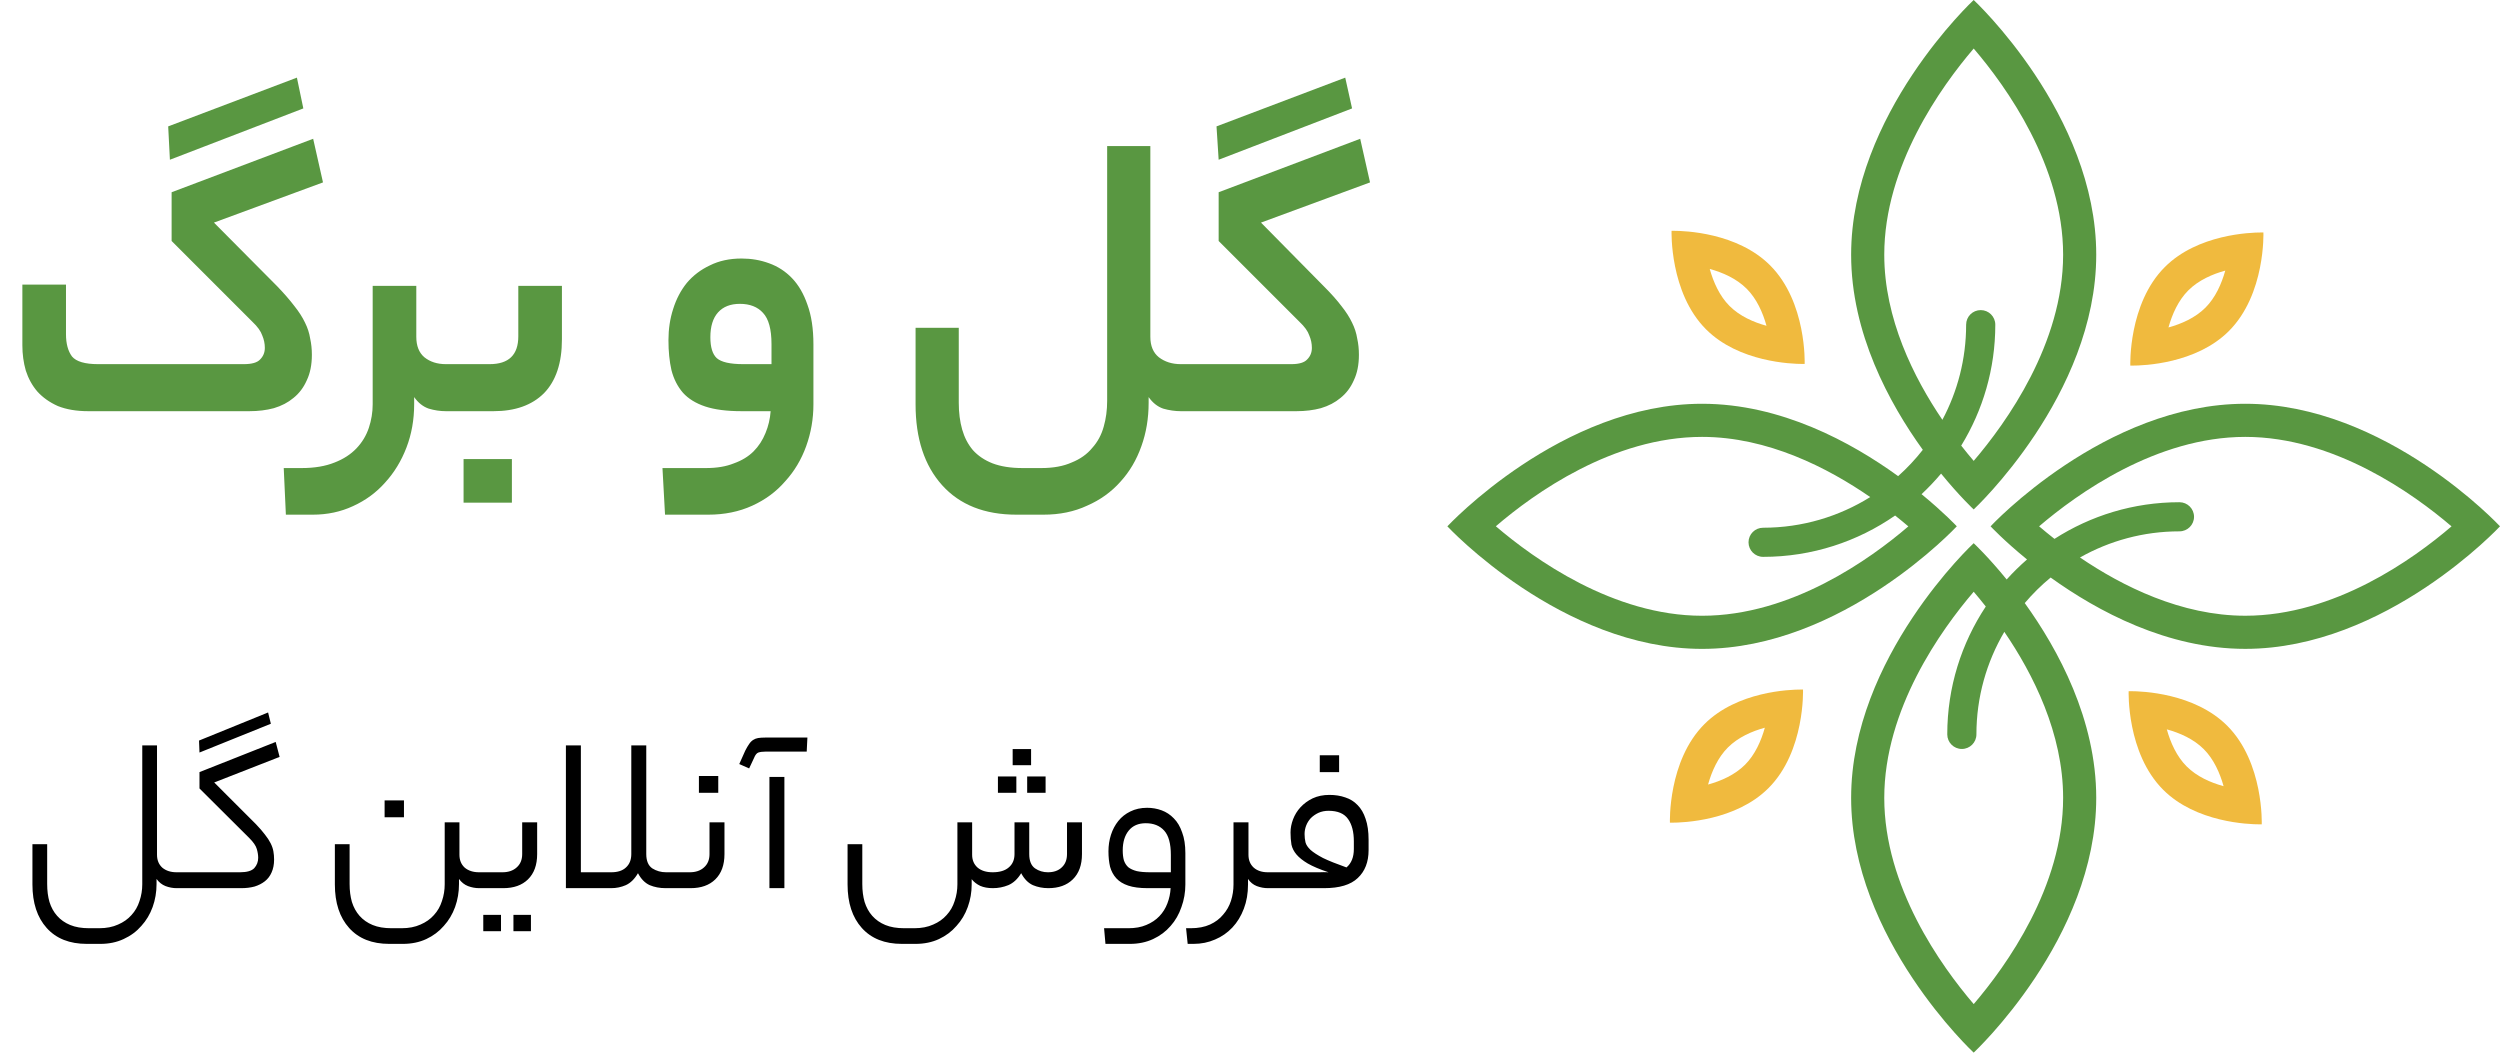
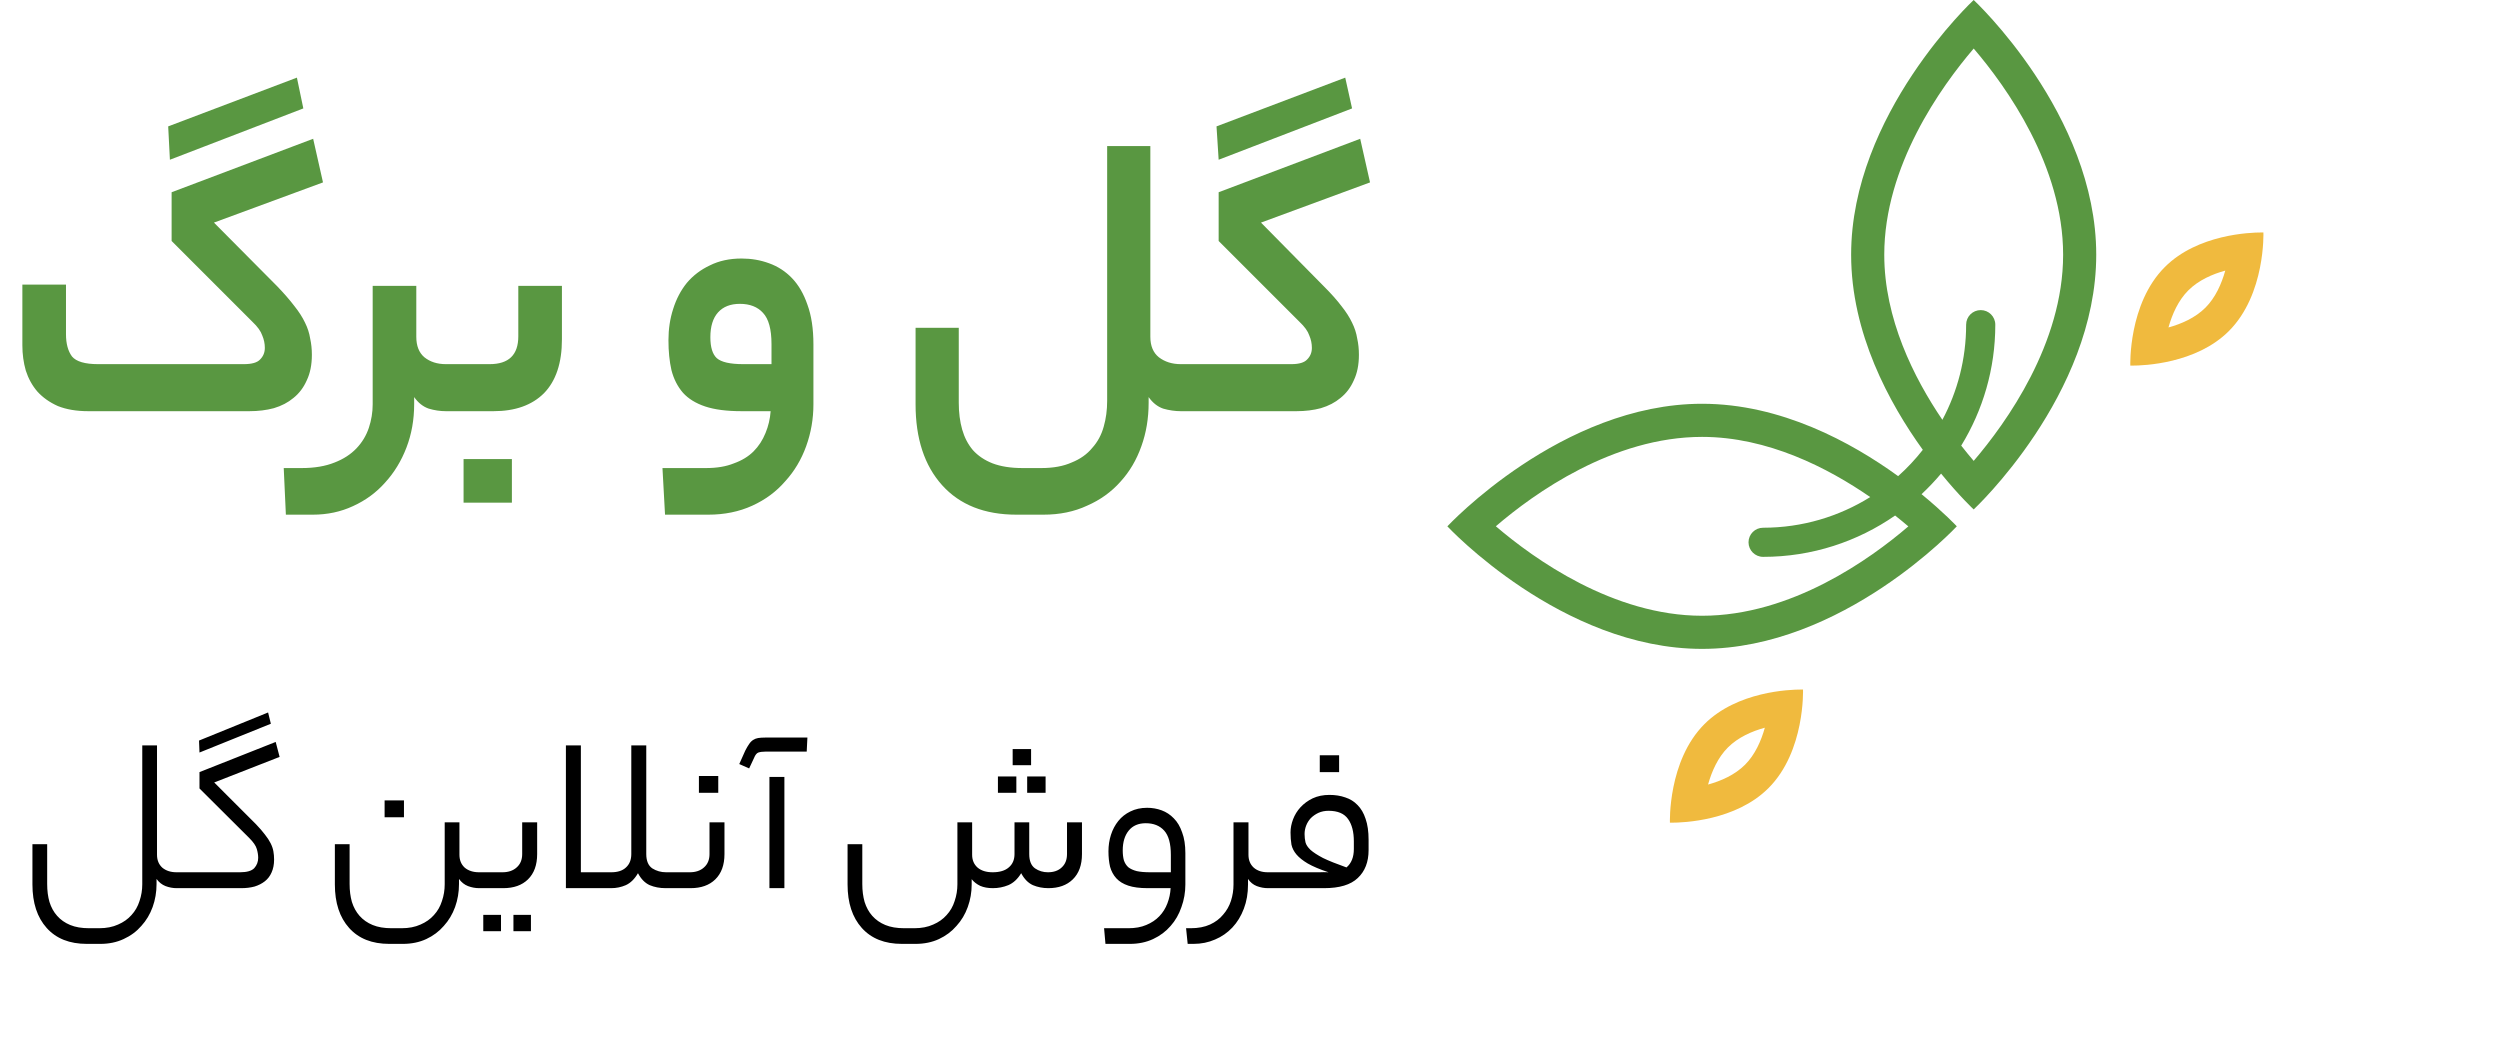
<svg xmlns="http://www.w3.org/2000/svg" width="152" height="64" viewBox="0 0 152 64" fill="none">
  <path d="M10.226 7.684L18.052 4.72L18.442 6.592L10.33 9.712L10.226 7.684ZM14.828 22.14C15.313 22.14 15.643 22.045 15.816 21.854C16.006 21.663 16.102 21.429 16.102 21.152C16.102 20.892 16.05 20.641 15.946 20.398C15.859 20.138 15.66 19.861 15.348 19.566L10.434 14.652V11.688L19.04 8.438L19.638 11.09L13.008 13.534L16.856 17.408C17.272 17.841 17.619 18.24 17.896 18.604C18.173 18.951 18.39 19.289 18.546 19.618C18.702 19.93 18.806 20.251 18.858 20.58C18.927 20.892 18.962 21.221 18.962 21.568C18.962 22.175 18.858 22.695 18.65 23.128C18.459 23.561 18.191 23.917 17.844 24.194C17.515 24.471 17.116 24.679 16.648 24.818C16.197 24.939 15.703 25 15.166 25H5.364C4.653 25 4.038 24.896 3.518 24.688C3.015 24.463 2.599 24.168 2.27 23.804C1.958 23.44 1.724 23.015 1.568 22.53C1.429 22.045 1.36 21.533 1.36 20.996V17.304H4.012V20.32C4.012 20.892 4.133 21.343 4.376 21.672C4.636 21.984 5.164 22.14 5.962 22.14H14.828ZM25.181 24.584C25.181 25.52 25.025 26.395 24.713 27.21C24.401 28.025 23.968 28.735 23.413 29.342C22.876 29.949 22.226 30.425 21.463 30.772C20.718 31.119 19.903 31.292 19.019 31.292H17.381L17.251 28.458H18.343C19.123 28.458 19.79 28.345 20.345 28.12C20.882 27.912 21.324 27.626 21.671 27.262C22.018 26.898 22.269 26.482 22.425 26.014C22.581 25.546 22.659 25.069 22.659 24.584V17.382H25.311V20.476C25.311 21.031 25.476 21.447 25.805 21.724C26.152 22.001 26.585 22.14 27.105 22.14H27.391C27.772 22.14 27.963 22.599 27.963 23.518C27.963 24.506 27.772 25 27.391 25H27.105C26.758 25 26.412 24.948 26.065 24.844C25.718 24.723 25.424 24.489 25.181 24.142V24.584ZM29.771 22.14C30.932 22.14 31.513 21.577 31.513 20.45V17.382H34.165V20.632C34.165 22.071 33.801 23.163 33.073 23.908C32.345 24.636 31.322 25 30.005 25H27.379C27.154 25 27.006 24.887 26.937 24.662C26.85 24.419 26.807 24.073 26.807 23.622C26.807 23.119 26.85 22.747 26.937 22.504C27.006 22.261 27.154 22.14 27.379 22.14H29.771ZM31.123 30.564H28.185V27.912H31.123V30.564ZM42.929 28.458C43.588 28.458 44.151 28.363 44.62 28.172C45.105 27.999 45.504 27.756 45.816 27.444C46.127 27.132 46.37 26.759 46.544 26.326C46.717 25.91 46.821 25.468 46.855 25H45.087C44.186 25 43.45 24.905 42.877 24.714C42.306 24.523 41.855 24.246 41.526 23.882C41.196 23.501 40.962 23.041 40.824 22.504C40.702 21.967 40.642 21.36 40.642 20.684C40.642 20.008 40.737 19.375 40.928 18.786C41.118 18.179 41.395 17.651 41.76 17.2C42.141 16.749 42.609 16.394 43.163 16.134C43.718 15.857 44.359 15.718 45.087 15.718C45.677 15.718 46.231 15.813 46.752 16.004C47.289 16.195 47.757 16.498 48.156 16.914C48.554 17.33 48.866 17.867 49.092 18.526C49.334 19.185 49.456 19.991 49.456 20.944V24.584C49.456 25.468 49.308 26.317 49.014 27.132C48.719 27.947 48.294 28.657 47.739 29.264C47.202 29.888 46.535 30.382 45.737 30.746C44.94 31.11 44.047 31.292 43.059 31.292H40.434L40.278 28.458H42.929ZM43.19 20.502C43.19 21.109 43.319 21.533 43.58 21.776C43.857 22.019 44.394 22.14 45.191 22.14H46.907V20.918C46.907 20.017 46.734 19.384 46.388 19.02C46.058 18.656 45.59 18.474 44.983 18.474C44.411 18.474 43.969 18.647 43.657 18.994C43.346 19.341 43.19 19.843 43.19 20.502ZM71.787 25C71.441 25 71.085 24.948 70.721 24.844C70.375 24.723 70.08 24.489 69.837 24.142V24.48C69.837 25.433 69.69 26.317 69.395 27.132C69.101 27.964 68.676 28.683 68.121 29.29C67.567 29.914 66.891 30.399 66.093 30.746C65.313 31.11 64.429 31.292 63.441 31.292H61.803C59.862 31.292 58.354 30.694 57.279 29.498C56.205 28.302 55.667 26.664 55.667 24.584V19.93H58.293V24.48C58.293 25.087 58.363 25.633 58.501 26.118C58.64 26.603 58.857 27.019 59.151 27.366C59.463 27.713 59.862 27.981 60.347 28.172C60.85 28.363 61.457 28.458 62.167 28.458H63.311C64.039 28.458 64.655 28.345 65.157 28.12C65.677 27.912 66.093 27.617 66.405 27.236C66.735 26.872 66.969 26.439 67.107 25.936C67.246 25.451 67.315 24.931 67.315 24.376V8.88H69.941V20.476C69.941 21.031 70.115 21.447 70.461 21.724C70.825 22.001 71.267 22.14 71.787 22.14H72.073C72.455 22.14 72.645 22.599 72.645 23.518C72.645 24.506 72.455 25 72.073 25H71.787ZM73.964 7.684L81.79 4.72L82.206 6.592L74.094 9.712L73.964 7.684ZM78.514 22.14C78.982 22.14 79.303 22.045 79.476 21.854C79.667 21.663 79.762 21.429 79.762 21.152C79.762 20.892 79.71 20.641 79.606 20.398C79.52 20.138 79.32 19.861 79.008 19.566L74.094 14.652V11.688L82.7 8.438L83.298 11.09L76.668 13.534L80.49 17.408C80.924 17.841 81.279 18.24 81.556 18.604C81.834 18.951 82.05 19.289 82.206 19.618C82.362 19.93 82.466 20.251 82.518 20.58C82.588 20.892 82.622 21.221 82.622 21.568C82.622 22.175 82.518 22.695 82.31 23.128C82.12 23.561 81.851 23.917 81.504 24.194C81.175 24.471 80.776 24.679 80.308 24.818C79.858 24.939 79.364 25 78.826 25H72.066C71.841 25 71.694 24.887 71.624 24.662C71.538 24.419 71.494 24.073 71.494 23.622C71.494 23.119 71.538 22.747 71.624 22.504C71.694 22.261 71.841 22.14 72.066 22.14H78.514Z" fill="#599741" />
  <path d="M10.736 54C10.512 54 10.288 53.958 10.064 53.874C9.849 53.79 9.667 53.645 9.518 53.44V53.748C9.518 54.243 9.438 54.709 9.28 55.148C9.121 55.587 8.892 55.969 8.594 56.296C8.304 56.632 7.945 56.898 7.516 57.094C7.096 57.29 6.624 57.388 6.102 57.388H5.276C4.23 57.388 3.418 57.066 2.84 56.422C2.261 55.778 1.972 54.896 1.972 53.776V51.326H2.868V53.748C2.868 54.149 2.914 54.513 3.008 54.84C3.11 55.167 3.264 55.447 3.47 55.68C3.684 55.923 3.95 56.109 4.268 56.24C4.585 56.371 4.968 56.436 5.416 56.436H6.032C6.47 56.436 6.853 56.361 7.18 56.212C7.506 56.072 7.777 55.881 7.992 55.638C8.216 55.395 8.379 55.111 8.482 54.784C8.594 54.457 8.65 54.117 8.65 53.762V45.32H9.546V51.97C9.546 52.297 9.653 52.558 9.868 52.754C10.092 52.941 10.381 53.034 10.736 53.034H10.89C11.095 53.034 11.198 53.193 11.198 53.51C11.198 53.837 11.095 54 10.89 54H10.736ZM12.101 45.026L16.3 43.318L16.468 44.004L12.129 45.754L12.101 45.026ZM14.592 53.034C15.012 53.034 15.302 52.95 15.46 52.782C15.619 52.605 15.698 52.395 15.698 52.152C15.698 51.993 15.671 51.816 15.614 51.62C15.559 51.424 15.405 51.2 15.152 50.948L12.129 47.938V46.944L16.762 45.11L17 46.02L13.024 47.574L15.559 50.108C15.783 50.341 15.964 50.551 16.105 50.738C16.254 50.925 16.37 51.102 16.454 51.27C16.538 51.438 16.595 51.601 16.622 51.76C16.651 51.919 16.665 52.087 16.665 52.264C16.665 52.563 16.613 52.824 16.511 53.048C16.417 53.263 16.282 53.44 16.105 53.58C15.927 53.72 15.717 53.827 15.475 53.902C15.232 53.967 14.966 54 14.677 54H10.896C10.775 54 10.696 53.963 10.659 53.888C10.612 53.813 10.588 53.697 10.588 53.538C10.588 53.37 10.612 53.244 10.659 53.16C10.696 53.076 10.775 53.034 10.896 53.034H14.592ZM29.125 54C28.901 54 28.677 53.958 28.453 53.874C28.238 53.79 28.056 53.645 27.907 53.44V53.748C27.907 54.243 27.827 54.709 27.669 55.148C27.51 55.587 27.281 55.969 26.983 56.296C26.693 56.632 26.338 56.898 25.919 57.094C25.498 57.29 25.023 57.388 24.491 57.388H23.665C22.619 57.388 21.807 57.066 21.229 56.422C20.65 55.778 20.36 54.896 20.36 53.776V51.326H21.256V53.748C21.256 54.149 21.303 54.513 21.396 54.84C21.499 55.167 21.653 55.447 21.858 55.68C22.073 55.923 22.339 56.109 22.657 56.24C22.974 56.371 23.357 56.436 23.805 56.436H24.421C24.859 56.436 25.242 56.361 25.569 56.212C25.895 56.072 26.166 55.881 26.381 55.638C26.605 55.395 26.768 55.111 26.87 54.784C26.983 54.457 27.038 54.117 27.038 53.762V49.996H27.934V51.97C27.934 52.297 28.042 52.558 28.256 52.754C28.48 52.941 28.77 53.034 29.125 53.034H29.279C29.484 53.034 29.587 53.193 29.587 53.51C29.587 53.837 29.484 54 29.279 54H29.125ZM24.561 49.688H23.384V48.666H24.561V49.688ZM30.545 53.034C30.909 53.034 31.198 52.936 31.413 52.74C31.637 52.544 31.749 52.273 31.749 51.928V49.996H32.659V51.928C32.659 52.591 32.472 53.104 32.099 53.468C31.735 53.823 31.236 54 30.601 54H29.285C29.164 54 29.084 53.963 29.047 53.888C29 53.813 28.977 53.697 28.977 53.538C28.977 53.37 29 53.244 29.047 53.16C29.084 53.076 29.164 53.034 29.285 53.034H30.545ZM32.281 56.618H31.217V55.624H32.281V56.618ZM30.461 56.618H29.383V55.624H30.461V56.618ZM34.407 54V45.32H35.317V53.034H37.165C37.557 53.034 37.856 52.936 38.061 52.74C38.276 52.544 38.383 52.273 38.383 51.928V45.32H39.293V51.928C39.293 52.339 39.415 52.628 39.657 52.796C39.909 52.955 40.189 53.034 40.497 53.034H40.679C40.885 53.034 40.987 53.193 40.987 53.51C40.987 53.837 40.885 54 40.679 54H40.469C40.115 54 39.793 53.939 39.503 53.818C39.214 53.687 38.976 53.445 38.789 53.09C38.584 53.445 38.337 53.687 38.047 53.818C37.767 53.939 37.473 54 37.165 54H34.407ZM41.934 53.034C42.298 53.034 42.587 52.936 42.802 52.74C43.026 52.544 43.138 52.273 43.138 51.928V49.996H44.048V51.928C44.048 52.591 43.861 53.104 43.488 53.468C43.124 53.823 42.624 54 41.99 54H40.674C40.553 54 40.473 53.963 40.436 53.888C40.389 53.813 40.366 53.697 40.366 53.538C40.366 53.37 40.389 53.244 40.436 53.16C40.473 53.076 40.553 53.034 40.674 53.034H41.934ZM43.67 48.204H42.494V47.182H43.67V48.204ZM46.781 47.238H47.691V54H46.781V47.238ZM46.542 45.698C46.365 45.698 46.221 45.717 46.108 45.754C46.006 45.791 45.917 45.903 45.843 46.09L45.548 46.72L44.947 46.454L45.31 45.642C45.395 45.474 45.474 45.339 45.548 45.236C45.623 45.124 45.707 45.04 45.8 44.984C45.885 44.928 45.983 44.891 46.094 44.872C46.216 44.853 46.356 44.844 46.514 44.844H49.09L49.048 45.698H46.542ZM62.578 51.928C62.578 52.339 62.695 52.628 62.928 52.796C63.162 52.955 63.423 53.034 63.712 53.034C64.067 53.034 64.347 52.936 64.552 52.74C64.767 52.544 64.874 52.273 64.874 51.928V49.996H65.784V51.928C65.784 52.591 65.598 53.104 65.224 53.468C64.86 53.823 64.366 54 63.74 54C63.404 54 63.092 53.939 62.802 53.818C62.513 53.687 62.275 53.445 62.088 53.09C61.874 53.445 61.612 53.687 61.304 53.818C61.006 53.939 60.693 54 60.366 54C60.068 54 59.811 53.953 59.596 53.86C59.382 53.757 59.209 53.622 59.078 53.454V53.776C59.078 54.252 58.999 54.709 58.84 55.148C58.682 55.587 58.453 55.969 58.154 56.296C57.865 56.632 57.51 56.898 57.09 57.094C56.67 57.29 56.194 57.388 55.662 57.388H54.836C53.791 57.388 52.979 57.066 52.4 56.422C51.822 55.778 51.532 54.896 51.532 53.776V51.326H52.428V53.748C52.428 54.149 52.475 54.513 52.568 54.84C52.671 55.167 52.825 55.447 53.03 55.68C53.245 55.923 53.511 56.109 53.828 56.24C54.146 56.371 54.528 56.436 54.976 56.436H55.592C56.031 56.436 56.414 56.361 56.74 56.212C57.067 56.072 57.338 55.881 57.552 55.638C57.776 55.395 57.94 55.111 58.042 54.784C58.154 54.457 58.21 54.117 58.21 53.762V49.996H59.106V51.97C59.106 52.297 59.218 52.558 59.442 52.754C59.666 52.941 59.97 53.034 60.352 53.034C60.782 53.034 61.108 52.936 61.332 52.74C61.566 52.544 61.682 52.273 61.682 51.928V49.996H62.578V51.928ZM62.69 46.524H61.57V45.544H62.69V46.524ZM63.572 48.204H62.452V47.21H63.572V48.204ZM61.794 48.204H60.674V47.21H61.794V48.204ZM68.612 56.436C69.023 56.436 69.382 56.371 69.69 56.24C70.008 56.109 70.274 55.932 70.488 55.708C70.703 55.484 70.866 55.223 70.978 54.924C71.09 54.635 71.156 54.327 71.174 54H69.774C69.298 54 68.906 53.949 68.598 53.846C68.29 53.743 68.048 53.594 67.87 53.398C67.693 53.202 67.567 52.969 67.492 52.698C67.427 52.418 67.394 52.105 67.394 51.76C67.394 51.405 67.446 51.069 67.548 50.752C67.651 50.435 67.8 50.155 67.996 49.912C68.192 49.669 68.435 49.478 68.724 49.338C69.023 49.189 69.364 49.114 69.746 49.114C70.054 49.114 70.348 49.165 70.628 49.268C70.908 49.371 71.156 49.534 71.37 49.758C71.585 49.973 71.753 50.257 71.874 50.612C72.005 50.957 72.07 51.377 72.07 51.872V53.776C72.07 54.252 71.991 54.709 71.832 55.148C71.683 55.587 71.464 55.969 71.174 56.296C70.885 56.632 70.53 56.898 70.11 57.094C69.69 57.29 69.219 57.388 68.696 57.388H67.212L67.128 56.436H68.612ZM68.262 51.704C68.262 51.937 68.286 52.138 68.332 52.306C68.388 52.474 68.477 52.614 68.598 52.726C68.729 52.829 68.902 52.908 69.116 52.964C69.331 53.011 69.602 53.034 69.928 53.034H71.188V51.984C71.188 51.293 71.053 50.799 70.782 50.5C70.512 50.201 70.138 50.052 69.662 50.052C69.214 50.052 68.869 50.201 68.626 50.5C68.384 50.799 68.262 51.2 68.262 51.704ZM75.907 51.97C75.907 52.297 76.014 52.558 76.229 52.754C76.443 52.941 76.728 53.034 77.083 53.034H77.237C77.442 53.034 77.545 53.193 77.545 53.51C77.545 53.837 77.442 54 77.237 54H77.083C76.859 54 76.635 53.958 76.411 53.874C76.196 53.79 76.019 53.645 75.879 53.44V53.776C75.879 54.317 75.795 54.807 75.627 55.246C75.459 55.694 75.225 56.077 74.927 56.394C74.628 56.711 74.278 56.954 73.877 57.122C73.475 57.299 73.037 57.388 72.561 57.388H72.211L72.113 56.436H72.393C72.85 56.436 73.242 56.361 73.569 56.212C73.895 56.063 74.161 55.862 74.367 55.61C74.581 55.367 74.74 55.087 74.843 54.77C74.945 54.453 74.997 54.121 74.997 53.776V49.996H75.907V51.97ZM79.598 53.034C79.841 53.034 80.046 53.034 80.214 53.034C80.392 53.025 80.578 53.025 80.774 53.034C80.242 52.857 79.822 52.679 79.514 52.502C79.216 52.325 78.987 52.143 78.828 51.956C78.67 51.769 78.567 51.569 78.52 51.354C78.483 51.13 78.464 50.883 78.464 50.612C78.464 50.351 78.516 50.085 78.618 49.814C78.721 49.543 78.87 49.301 79.066 49.086C79.272 48.862 79.519 48.68 79.808 48.54C80.107 48.4 80.448 48.33 80.83 48.33C81.185 48.33 81.507 48.381 81.796 48.484C82.086 48.577 82.333 48.731 82.538 48.946C82.753 49.161 82.916 49.441 83.028 49.786C83.15 50.131 83.21 50.556 83.21 51.06V51.69C83.21 52.409 82.991 52.973 82.552 53.384C82.123 53.795 81.442 54 80.508 54H77.232C77.111 54 77.032 53.963 76.994 53.888C76.948 53.813 76.924 53.697 76.924 53.538C76.924 53.37 76.948 53.244 76.994 53.16C77.032 53.076 77.111 53.034 77.232 53.034H79.598ZM80.774 49.296C80.55 49.296 80.345 49.338 80.158 49.422C79.981 49.506 79.827 49.613 79.696 49.744C79.575 49.875 79.482 50.024 79.416 50.192C79.351 50.36 79.318 50.533 79.318 50.71C79.318 50.887 79.337 51.055 79.374 51.214C79.412 51.363 79.514 51.517 79.682 51.676C79.85 51.825 80.102 51.989 80.438 52.166C80.784 52.334 81.26 52.525 81.866 52.74C82.165 52.488 82.314 52.115 82.314 51.62V51.158C82.314 50.579 82.198 50.127 81.964 49.8C81.731 49.464 81.334 49.296 80.774 49.296ZM81.418 46.944H80.242V45.922H81.418V46.944Z" fill="black" />
  <path d="M118.974 32C118.974 32 118.19 31.16 116.83 30.046C117.25 29.653 117.647 29.236 118.017 28.795C119.146 30.177 120 30.974 120 30.974C120 30.974 127.451 24.04 127.451 15.487C127.451 6.934 120 0 120 0C120 0 112.549 6.934 112.549 15.487C112.549 20.25 114.859 24.509 116.907 27.349C116.455 27.926 115.953 28.461 115.407 28.949C112.566 26.891 108.282 24.549 103.487 24.549C94.933 24.549 88 32.001 88 32.001C88 32.001 94.933 39.452 103.487 39.452C112.04 39.452 118.974 32 118.974 32ZM114.563 15.487C114.563 10.09 118.011 5.278 120.001 2.951C121.991 5.279 125.438 10.09 125.438 15.487C125.438 20.884 121.99 25.696 120.001 28.022C119.765 27.748 119.509 27.435 119.242 27.094C120.555 24.951 121.314 22.433 121.314 19.74C121.314 19.251 120.917 18.854 120.428 18.854C119.938 18.854 119.541 19.25 119.541 19.74C119.541 21.829 119.018 23.798 118.097 25.525C116.353 22.955 114.563 19.376 114.563 15.487ZM103.487 26.563C107.468 26.563 111.127 28.439 113.709 30.222C111.817 31.401 109.585 32.086 107.197 32.086C106.707 32.086 106.31 32.482 106.31 32.971C106.31 33.461 106.707 33.857 107.197 33.857C110.177 33.857 112.942 32.926 115.223 31.344C115.514 31.575 115.787 31.798 116.027 32.004C113.709 33.993 108.912 37.438 103.487 37.438C98.086 37.438 93.272 33.986 90.947 31.997C93.265 30.007 98.062 26.563 103.487 26.563Z" fill="#599741" />
-   <path d="M136.514 24.549C127.96 24.549 121.027 32 121.027 32C121.027 32 121.837 32.87 123.243 34.015C122.807 34.396 122.392 34.801 122.006 35.232C120.866 33.832 120 33.026 120 33.026C120 33.026 112.549 39.959 112.549 48.513C112.549 57.066 120 64 120 64C120 64 127.451 57.066 127.451 48.513C127.451 43.759 125.15 39.508 123.105 36.667C123.583 36.104 124.109 35.583 124.68 35.114C127.521 37.157 131.767 39.451 136.513 39.451C145.067 39.451 152 32 152 32C152 32 145.067 24.549 136.514 24.549ZM125.438 48.513C125.438 53.911 121.99 58.723 120.001 61.049C118.01 58.721 114.563 53.91 114.563 48.513C114.563 43.116 118.01 38.305 120.001 35.978C120.229 36.244 120.477 36.547 120.736 36.876C119.258 39.108 118.394 41.78 118.394 44.651C118.394 45.141 118.791 45.537 119.28 45.537C119.769 45.537 120.166 45.141 120.166 44.651C120.166 42.378 120.787 40.247 121.863 38.416C123.62 40.99 125.438 44.595 125.438 48.513ZM136.514 37.437C132.619 37.437 129.035 35.642 126.463 33.895C128.252 32.885 130.314 32.306 132.511 32.306C133 32.306 133.397 31.91 133.397 31.421C133.397 30.931 133 30.535 132.511 30.535C129.714 30.535 127.107 31.355 124.912 32.764C124.568 32.495 124.255 32.236 123.978 32C126.306 30.01 131.117 26.563 136.514 26.563C141.914 26.563 146.728 30.015 149.053 32.003C146.735 33.993 141.938 37.437 136.514 37.437Z" fill="#599741" />
-   <path d="M109.599 22.128C109.679 22.128 109.723 22.126 109.723 22.126C109.723 22.126 109.858 18.368 107.624 16.134C105.631 14.14 102.425 14.033 101.756 14.033C101.675 14.033 101.631 14.034 101.631 14.034C101.631 14.034 101.496 17.793 103.731 20.027C105.724 22.02 108.93 22.128 109.599 22.128ZM106.2 17.557C106.805 18.162 107.179 19.002 107.403 19.808C106.619 19.592 105.778 19.226 105.155 18.602C104.55 17.997 104.176 17.158 103.952 16.352C104.736 16.567 105.577 16.934 106.2 17.557Z" fill="#F0BA3E" />
-   <path d="M129.547 42.024C129.466 42.024 129.422 42.026 129.422 42.026C129.422 42.026 129.287 45.784 131.522 48.019C133.515 50.012 136.721 50.12 137.389 50.12C137.47 50.12 137.514 50.118 137.514 50.118C137.514 50.118 137.649 46.36 135.415 44.125C133.422 42.132 130.216 42.024 129.547 42.024ZM132.946 46.595C132.341 45.99 131.967 45.151 131.742 44.345C132.527 44.56 133.367 44.927 133.991 45.55C134.596 46.155 134.969 46.995 135.194 47.8C134.409 47.585 133.569 47.218 132.946 46.595Z" fill="#F0BA3E" />
  <path d="M129.648 22.229C130.317 22.229 133.523 22.121 135.516 20.128C137.75 17.893 137.615 14.135 137.615 14.135C137.615 14.135 137.571 14.134 137.491 14.134C136.822 14.134 133.616 14.241 131.623 16.235C129.388 18.469 129.523 22.227 129.523 22.227C129.523 22.227 129.567 22.229 129.648 22.229ZM133.047 17.658C133.671 17.035 134.512 16.668 135.296 16.453C135.072 17.258 134.698 18.098 134.092 18.704C133.468 19.328 132.627 19.694 131.843 19.909C132.067 19.105 132.441 18.264 133.047 17.658Z" fill="#F0BA3E" />
  <path d="M109.498 41.924C108.829 41.924 105.623 42.032 103.63 44.025C101.396 46.259 101.531 50.017 101.531 50.017C101.531 50.017 101.575 50.019 101.655 50.019C102.325 50.019 105.53 49.911 107.523 47.918C109.758 45.684 109.623 41.925 109.623 41.925C109.623 41.925 109.579 41.924 109.498 41.924ZM106.099 46.495C105.476 47.118 104.634 47.484 103.85 47.7C104.075 46.895 104.448 46.055 105.054 45.449C105.677 44.826 106.518 44.459 107.302 44.244C107.078 45.05 106.704 45.89 106.099 46.495Z" fill="#F0BA3E" />
</svg>